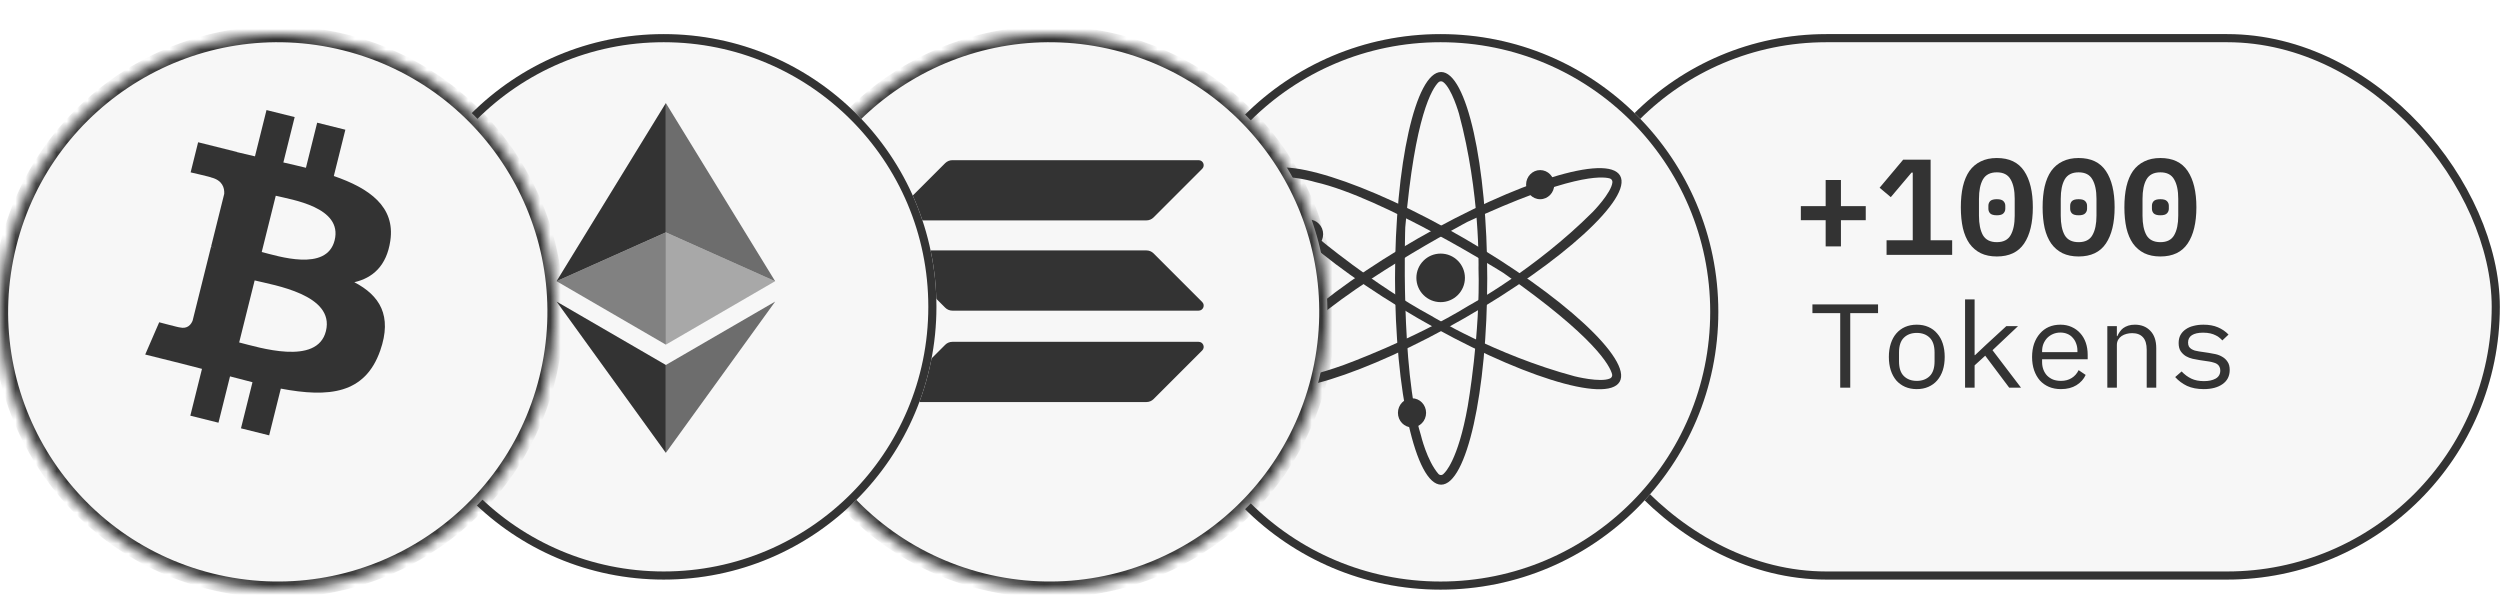
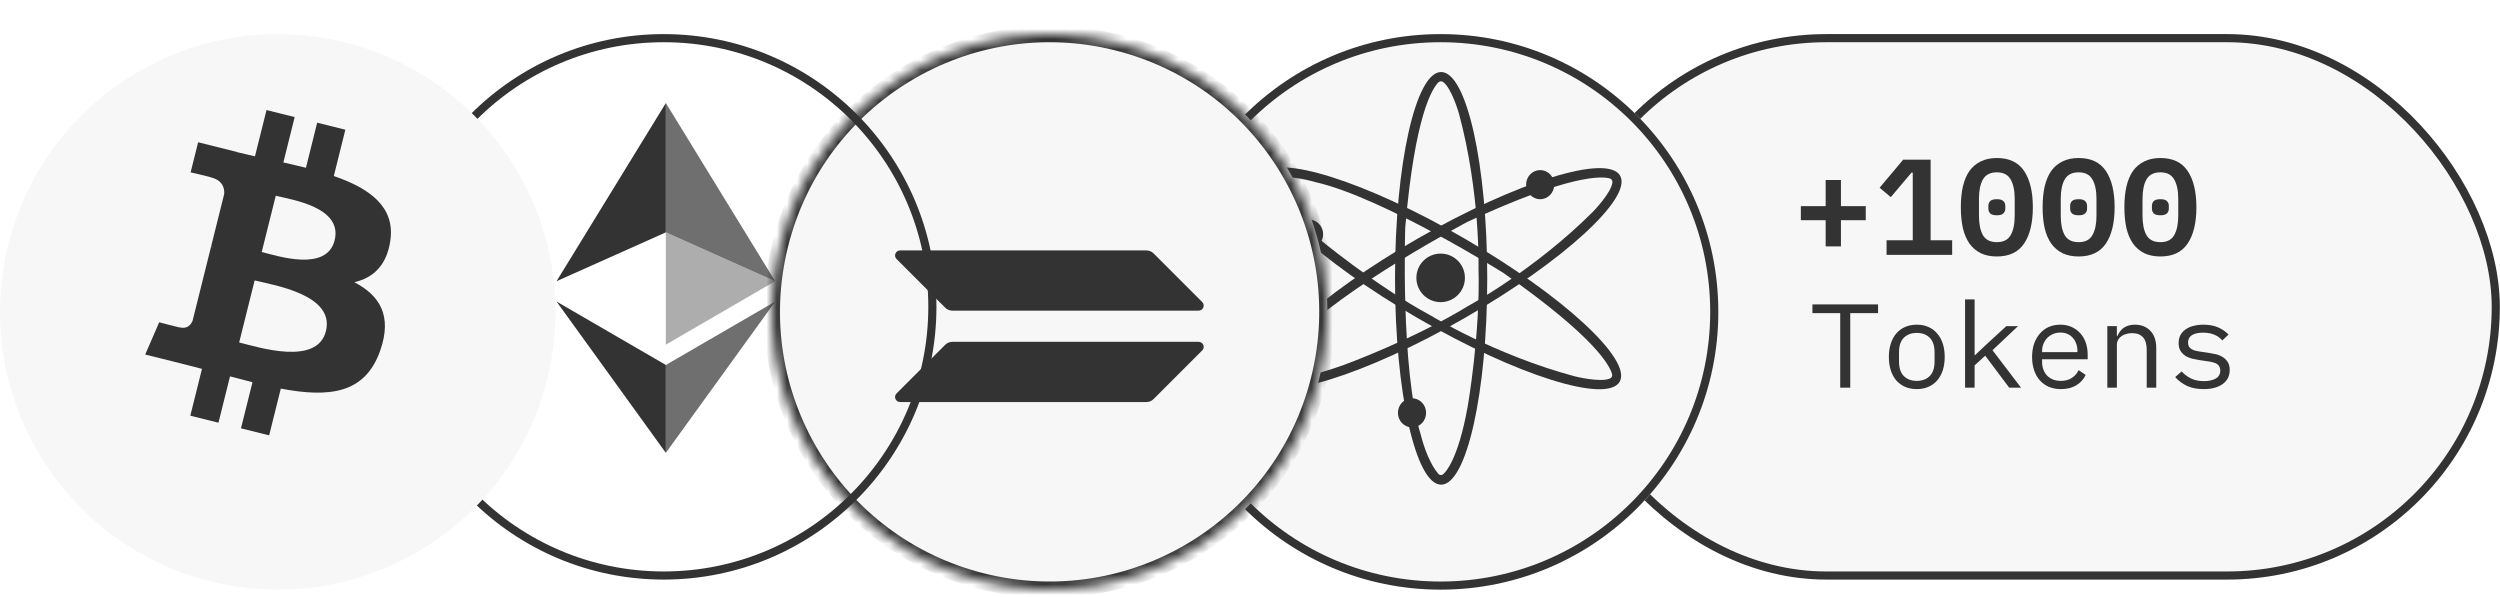
<svg xmlns="http://www.w3.org/2000/svg" width="243" height="58" viewBox="0 0 243 58" fill="none">
  <g filter="url(#filter0_d_612_114405)">
    <rect x="151.022" width="91.961" height="53.023" rx="26.511" fill="#F7F7F7" />
    <rect x="151.418" y="0.395" width="91.171" height="52.232" rx="26.116" stroke="#333333" stroke-width="0.79" />
  </g>
  <path d="M177.454 23.948V21.403H175.042V20.038H177.454V17.493H178.939V20.038H181.351V21.403H178.939V23.948H177.454ZM183.374 24.77V23.352H185.919V16.777H185.8L183.785 19.163L182.698 18.248L184.991 15.518H187.656V23.352H189.75V24.77H183.374ZM194.093 24.929C193.492 24.929 192.971 24.823 192.529 24.611C192.087 24.39 191.72 24.077 191.428 23.67C191.146 23.264 190.934 22.764 190.792 22.172C190.66 21.58 190.593 20.904 190.593 20.144C190.593 19.393 190.66 18.721 190.792 18.129C190.934 17.528 191.146 17.024 191.428 16.618C191.72 16.212 192.087 15.902 192.529 15.69C192.971 15.469 193.492 15.359 194.093 15.359C195.295 15.359 196.178 15.778 196.744 16.618C197.31 17.458 197.592 18.633 197.592 20.144C197.592 21.655 197.31 22.831 196.744 23.67C196.178 24.51 195.295 24.929 194.093 24.929ZM194.093 23.538C194.729 23.538 195.175 23.312 195.432 22.861C195.697 22.402 195.829 21.77 195.829 20.966V19.322C195.829 18.518 195.697 17.891 195.432 17.44C195.175 16.98 194.729 16.751 194.093 16.751C193.457 16.751 193.006 16.98 192.741 17.44C192.485 17.891 192.356 18.518 192.356 19.322V20.966C192.356 21.77 192.485 22.402 192.741 22.861C193.006 23.312 193.457 23.538 194.093 23.538ZM194.093 20.926C193.784 20.926 193.567 20.864 193.443 20.741C193.328 20.617 193.271 20.467 193.271 20.29V19.998C193.271 19.822 193.328 19.671 193.443 19.547C193.567 19.424 193.784 19.362 194.093 19.362C194.402 19.362 194.614 19.424 194.729 19.547C194.853 19.671 194.915 19.822 194.915 19.998V20.29C194.915 20.467 194.853 20.617 194.729 20.741C194.614 20.864 194.402 20.926 194.093 20.926ZM202.041 24.929C201.44 24.929 200.919 24.823 200.477 24.611C200.035 24.39 199.668 24.077 199.377 23.67C199.094 23.264 198.882 22.764 198.74 22.172C198.608 21.58 198.542 20.904 198.542 20.144C198.542 19.393 198.608 18.721 198.74 18.129C198.882 17.528 199.094 17.024 199.377 16.618C199.668 16.212 200.035 15.902 200.477 15.69C200.919 15.469 201.44 15.359 202.041 15.359C203.243 15.359 204.127 15.778 204.692 16.618C205.258 17.458 205.541 18.633 205.541 20.144C205.541 21.655 205.258 22.831 204.692 23.67C204.127 24.51 203.243 24.929 202.041 24.929ZM202.041 23.538C202.677 23.538 203.124 23.312 203.38 22.861C203.645 22.402 203.778 21.77 203.778 20.966V19.322C203.778 18.518 203.645 17.891 203.38 17.44C203.124 16.98 202.677 16.751 202.041 16.751C201.405 16.751 200.954 16.98 200.689 17.44C200.433 17.891 200.305 18.518 200.305 19.322V20.966C200.305 21.77 200.433 22.402 200.689 22.861C200.954 23.312 201.405 23.538 202.041 23.538ZM202.041 20.926C201.732 20.926 201.515 20.864 201.392 20.741C201.277 20.617 201.219 20.467 201.219 20.29V19.998C201.219 19.822 201.277 19.671 201.392 19.547C201.515 19.424 201.732 19.362 202.041 19.362C202.35 19.362 202.562 19.424 202.677 19.547C202.801 19.671 202.863 19.822 202.863 19.998V20.29C202.863 20.467 202.801 20.617 202.677 20.741C202.562 20.864 202.35 20.926 202.041 20.926ZM209.989 24.929C209.388 24.929 208.867 24.823 208.425 24.611C207.983 24.39 207.617 24.077 207.325 23.67C207.042 23.264 206.83 22.764 206.689 22.172C206.556 21.58 206.49 20.904 206.49 20.144C206.49 19.393 206.556 18.721 206.689 18.129C206.83 17.528 207.042 17.024 207.325 16.618C207.617 16.212 207.983 15.902 208.425 15.69C208.867 15.469 209.388 15.359 209.989 15.359C211.191 15.359 212.075 15.778 212.64 16.618C213.206 17.458 213.489 18.633 213.489 20.144C213.489 21.655 213.206 22.831 212.64 23.67C212.075 24.51 211.191 24.929 209.989 24.929ZM209.989 23.538C210.626 23.538 211.072 23.312 211.328 22.861C211.593 22.402 211.726 21.77 211.726 20.966V19.322C211.726 18.518 211.593 17.891 211.328 17.44C211.072 16.98 210.626 16.751 209.989 16.751C209.353 16.751 208.902 16.98 208.637 17.44C208.381 17.891 208.253 18.518 208.253 19.322V20.966C208.253 21.77 208.381 22.402 208.637 22.861C208.902 23.312 209.353 23.538 209.989 23.538ZM209.989 20.926C209.68 20.926 209.463 20.864 209.34 20.741C209.225 20.617 209.167 20.467 209.167 20.29V19.998C209.167 19.822 209.225 19.671 209.34 19.547C209.463 19.424 209.68 19.362 209.989 19.362C210.299 19.362 210.511 19.424 210.626 19.547C210.749 19.671 210.811 19.822 210.811 19.998V20.29C210.811 20.467 210.749 20.617 210.626 20.741C210.511 20.864 210.299 20.926 209.989 20.926Z" fill="#333333" />
  <path d="M179.844 30.434V37.683H178.869V30.434H176.167V29.587H182.546V30.434H179.844ZM186.311 37.822C185.894 37.822 185.515 37.749 185.175 37.602C184.842 37.455 184.556 37.246 184.316 36.975C184.084 36.697 183.906 36.368 183.783 35.989C183.659 35.603 183.597 35.17 183.597 34.69C183.597 34.219 183.659 33.79 183.783 33.403C183.906 33.016 184.084 32.688 184.316 32.417C184.556 32.139 184.842 31.926 185.175 31.779C185.515 31.632 185.894 31.559 186.311 31.559C186.729 31.559 187.104 31.632 187.436 31.779C187.777 31.926 188.063 32.139 188.295 32.417C188.534 32.688 188.716 33.016 188.84 33.403C188.963 33.79 189.025 34.219 189.025 34.69C189.025 35.17 188.963 35.603 188.84 35.989C188.716 36.368 188.534 36.697 188.295 36.975C188.063 37.246 187.777 37.455 187.436 37.602C187.104 37.749 186.729 37.822 186.311 37.822ZM186.311 37.022C186.829 37.022 187.247 36.867 187.564 36.558C187.881 36.248 188.039 35.769 188.039 35.12V34.261C188.039 33.612 187.881 33.132 187.564 32.823C187.247 32.514 186.829 32.359 186.311 32.359C185.793 32.359 185.376 32.514 185.059 32.823C184.742 33.132 184.583 33.612 184.583 34.261V35.12C184.583 35.769 184.742 36.248 185.059 36.558C185.376 36.867 185.793 37.022 186.311 37.022ZM191.004 29.1H191.932V34.516H191.978L193.022 33.531L195.017 31.698H196.154L193.672 34.041L196.444 37.683H195.296L192.964 34.574L191.932 35.514V37.683H191.004V29.1ZM200.325 37.822C199.892 37.822 199.502 37.749 199.154 37.602C198.813 37.455 198.519 37.246 198.272 36.975C198.032 36.697 197.847 36.368 197.715 35.989C197.584 35.603 197.518 35.174 197.518 34.702C197.518 34.223 197.584 33.79 197.715 33.403C197.855 33.016 198.044 32.688 198.284 32.417C198.523 32.139 198.809 31.926 199.142 31.779C199.482 31.632 199.857 31.559 200.267 31.559C200.669 31.559 201.033 31.632 201.357 31.779C201.69 31.926 201.972 32.131 202.204 32.394C202.436 32.649 202.614 32.955 202.738 33.31C202.861 33.666 202.923 34.056 202.923 34.482V34.922H198.492V35.201C198.492 35.464 198.535 35.707 198.62 35.931C198.705 36.156 198.825 36.349 198.98 36.511C199.142 36.674 199.335 36.801 199.56 36.894C199.791 36.979 200.047 37.022 200.325 37.022C200.727 37.022 201.075 36.929 201.369 36.743C201.663 36.558 201.887 36.303 202.042 35.978L202.726 36.442C202.548 36.844 202.25 37.176 201.833 37.439C201.423 37.694 200.92 37.822 200.325 37.822ZM200.267 32.324C200.012 32.324 199.776 32.371 199.56 32.463C199.343 32.556 199.154 32.684 198.991 32.846C198.837 33.009 198.713 33.202 198.62 33.426C198.535 33.643 198.492 33.882 198.492 34.145V34.226H201.926V34.099C201.926 33.836 201.883 33.596 201.798 33.38C201.721 33.163 201.609 32.978 201.462 32.823C201.323 32.661 201.149 32.537 200.94 32.452C200.739 32.367 200.514 32.324 200.267 32.324ZM204.832 37.683V31.698H205.76V32.672H205.807C205.869 32.525 205.946 32.386 206.039 32.255C206.131 32.115 206.244 31.996 206.375 31.895C206.514 31.795 206.677 31.713 206.862 31.651C207.048 31.59 207.264 31.559 207.512 31.559C208.138 31.559 208.641 31.76 209.02 32.162C209.398 32.556 209.588 33.117 209.588 33.844V37.683H208.66V34.006C208.66 33.457 208.54 33.051 208.3 32.788C208.061 32.518 207.709 32.382 207.245 32.382C207.059 32.382 206.878 32.405 206.7 32.452C206.522 32.498 206.363 32.568 206.224 32.661C206.085 32.753 205.973 32.873 205.888 33.02C205.803 33.167 205.76 33.337 205.76 33.531V37.683H204.832ZM214.2 37.822C213.573 37.822 213.032 37.718 212.576 37.509C212.127 37.292 211.745 37.006 211.428 36.651L212.054 36.105C212.34 36.407 212.653 36.639 212.993 36.801C213.334 36.964 213.743 37.045 214.223 37.045C214.687 37.045 215.066 36.964 215.359 36.801C215.661 36.631 215.812 36.368 215.812 36.013C215.812 35.858 215.781 35.73 215.719 35.63C215.665 35.522 215.588 35.437 215.487 35.375C215.387 35.313 215.274 35.267 215.151 35.236C215.027 35.197 214.896 35.166 214.756 35.143L213.817 35.004C213.608 34.973 213.38 34.93 213.133 34.876C212.893 34.822 212.672 34.737 212.471 34.621C212.27 34.497 212.1 34.335 211.961 34.134C211.83 33.933 211.764 33.67 211.764 33.345C211.764 33.043 211.822 32.784 211.938 32.568C212.062 32.344 212.232 32.158 212.448 32.011C212.665 31.856 212.92 31.744 213.214 31.675C213.508 31.597 213.828 31.559 214.176 31.559C214.718 31.559 215.186 31.644 215.58 31.814C215.982 31.984 216.326 32.22 216.612 32.521L216.009 33.09C215.939 33.005 215.851 32.92 215.742 32.835C215.642 32.742 215.514 32.661 215.359 32.591C215.213 32.514 215.039 32.452 214.838 32.405C214.637 32.359 214.405 32.336 214.142 32.336C213.67 32.336 213.307 32.417 213.051 32.579C212.804 32.742 212.68 32.978 212.68 33.287C212.68 33.442 212.707 33.573 212.761 33.681C212.823 33.782 212.904 33.863 213.005 33.925C213.105 33.987 213.218 34.037 213.341 34.076C213.473 34.107 213.604 34.134 213.736 34.157L214.675 34.296C214.892 34.327 215.12 34.37 215.359 34.424C215.599 34.478 215.82 34.567 216.021 34.69C216.222 34.806 216.388 34.965 216.519 35.166C216.659 35.367 216.728 35.63 216.728 35.955C216.728 36.55 216.496 37.01 216.032 37.335C215.576 37.66 214.965 37.822 214.2 37.822Z" fill="#333333" />
  <g filter="url(#filter1_d_612_114405)">
    <path d="M140.022 54C154.934 54 167.022 41.912 167.022 27C167.022 12.088 154.934 0 140.022 0C125.111 0 113.022 12.088 113.022 27C113.022 41.912 125.111 54 140.022 54Z" fill="#F7F7F7" />
    <path d="M166.627 27C166.627 41.694 154.716 53.605 140.022 53.605C125.329 53.605 113.418 41.694 113.418 27C113.418 12.306 125.329 0.395 140.022 0.395C154.716 0.395 166.627 12.306 166.627 27Z" stroke="#333333" stroke-width="0.79" />
  </g>
  <path d="M140.078 7C137.602 7 135.595 15.979 135.595 27.056C135.595 38.132 137.602 47.111 140.078 47.111C142.553 47.111 144.561 38.132 144.561 27.056C144.561 15.979 142.553 7 140.078 7ZM140.387 45.98C140.104 46.357 139.821 46.074 139.821 46.074C138.681 44.753 138.111 42.299 138.111 42.299C136.117 35.881 136.591 22.102 136.591 22.102C137.529 11.162 139.233 8.578 139.814 8.004C139.873 7.946 139.951 7.91 140.034 7.903C140.117 7.896 140.2 7.919 140.267 7.967C141.109 8.564 141.815 11.059 141.815 11.059C143.9 18.798 143.711 26.065 143.711 26.065C143.9 32.388 142.667 39.467 142.667 39.467C141.717 44.846 140.387 45.98 140.387 45.98Z" fill="#333333" />
  <path d="M157.474 17.075C156.241 14.927 147.454 17.654 137.842 23.166C128.229 28.678 121.449 34.888 122.681 37.035C123.912 39.183 132.7 36.456 142.312 30.944C151.925 25.432 158.705 19.222 157.474 17.075ZM123.818 36.741C123.346 36.681 123.452 36.294 123.452 36.294C124.031 34.648 125.873 32.932 125.873 32.932C130.45 28.008 142.639 21.563 142.639 21.563C152.593 16.931 155.685 17.127 156.47 17.343C156.55 17.365 156.62 17.416 156.667 17.485C156.714 17.554 156.735 17.637 156.726 17.72C156.632 18.748 154.815 20.601 154.815 20.601C149.144 26.263 142.746 29.716 142.746 29.716C137.355 33.028 130.601 35.479 130.601 35.479C125.462 37.331 123.818 36.741 123.818 36.741H123.818Z" fill="#333333" />
  <path d="M157.43 37.107C158.672 34.965 151.909 28.726 142.33 23.173C132.752 17.619 123.966 14.858 122.725 17.004C121.484 19.15 128.246 25.385 137.83 30.938C147.415 36.492 156.189 39.253 157.43 37.107ZM123.548 17.832C123.365 17.397 123.752 17.292 123.752 17.292C125.467 16.968 127.875 17.706 127.875 17.706C134.428 19.198 146.113 26.518 146.113 26.518C155.109 32.813 156.489 35.586 156.695 36.373C156.716 36.453 156.708 36.539 156.672 36.614C156.636 36.69 156.575 36.75 156.499 36.784C155.561 37.214 153.048 36.574 153.048 36.574C145.305 34.498 139.111 30.693 139.111 30.693C133.547 27.692 128.044 23.074 128.044 23.074C123.863 19.553 123.549 17.837 123.549 17.837L123.548 17.832Z" fill="#333333" />
  <path d="M140.031 29.368C141.334 29.368 142.391 28.311 142.391 27.008C142.391 25.705 141.334 24.649 140.031 24.649C138.728 24.649 137.672 25.705 137.672 27.008C137.672 28.311 138.728 29.368 140.031 29.368Z" fill="#333333" />
  <path d="M149.704 19.364C150.46 19.364 151.073 18.73 151.073 17.948C151.073 17.166 150.46 16.532 149.704 16.532C148.949 16.532 148.336 17.166 148.336 17.948C148.336 18.73 148.949 19.364 149.704 19.364Z" fill="#333333" />
  <path d="M127.242 24.177C127.997 24.177 128.61 23.543 128.61 22.761C128.61 21.98 127.997 21.346 127.242 21.346C126.486 21.346 125.873 21.98 125.873 22.761C125.873 23.543 126.486 24.177 127.242 24.177Z" fill="#333333" />
  <path d="M137.247 41.543C138.003 41.543 138.616 40.909 138.616 40.127C138.616 39.345 138.003 38.712 137.247 38.712C136.492 38.712 135.879 39.345 135.879 40.127C135.879 40.909 136.492 41.543 137.247 41.543Z" fill="#333333" />
  <g filter="url(#filter2_d_612_114405)">
    <mask id="path-14-inside-1_612_114405" fill="white">
      <path d="M128.214 33.531C128.215 33.531 128.215 33.532 128.215 33.532C124.608 47.996 109.956 56.799 95.489 53.192C81.027 49.586 72.223 34.935 75.831 20.471C79.436 6.005 94.088 -2.798 108.551 0.808C123.018 4.414 131.821 19.066 128.214 33.531C128.214 33.532 128.214 33.532 128.214 33.532L128.214 33.532C128.214 33.531 128.214 33.531 128.214 33.531Z" />
    </mask>
    <path d="M128.214 33.531C128.215 33.531 128.215 33.532 128.215 33.532C124.608 47.996 109.956 56.799 95.489 53.192C81.027 49.586 72.223 34.935 75.831 20.471C79.436 6.005 94.088 -2.798 108.551 0.808C123.018 4.414 131.821 19.066 128.214 33.531C128.214 33.532 128.214 33.532 128.214 33.532L128.214 33.532C128.214 33.531 128.214 33.531 128.214 33.531Z" fill="#F7F7F7" />
    <path d="M95.489 53.192L95.297 53.958L95.297 53.958L95.489 53.192ZM75.831 20.471L76.598 20.663L76.598 20.662L75.831 20.471ZM108.551 0.808L108.36 1.575L108.36 1.575L108.551 0.808ZM128.214 33.531L128.981 33.722L128.214 33.531ZM128.214 33.532L127.656 32.973L128.214 33.532ZM128.214 33.532L127.656 32.973L128.214 33.532ZM128.215 33.532L128.981 33.723L128.215 33.532ZM127.448 33.34C123.947 47.381 109.724 55.926 95.68 52.425L95.297 53.958C110.189 57.671 125.269 48.611 128.981 33.723L127.448 33.34ZM95.68 52.425C81.641 48.924 73.096 34.702 76.598 20.663L75.064 20.28C71.351 35.167 80.412 50.247 95.297 53.958L95.68 52.425ZM76.598 20.662C80.097 6.62 94.32 -1.926 108.36 1.575L108.742 0.041C93.856 -3.67 78.775 5.391 75.064 20.28L76.598 20.662ZM108.36 1.575C122.403 5.075 130.949 19.299 127.447 33.34L128.981 33.722C132.693 18.834 123.632 3.753 108.742 0.041L108.36 1.575ZM128.773 34.09L128.773 34.09L127.656 32.973L127.656 32.973L128.773 34.09ZM127.447 33.34C127.353 33.721 127.55 34.056 127.811 34.211C128.077 34.369 128.483 34.381 128.773 34.09L127.656 32.973C127.946 32.682 128.352 32.694 128.618 32.852C128.879 33.007 129.076 33.342 128.981 33.722L127.447 33.34ZM128.773 34.09C128.625 34.238 128.424 34.322 128.214 34.322V32.741C128.005 32.741 127.804 32.824 127.656 32.973L128.773 34.09ZM128.981 33.723C129.104 33.232 128.737 32.741 128.214 32.741V34.322C127.692 34.322 127.326 33.831 127.448 33.34L128.981 33.723Z" fill="#333333" mask="url(#path-14-inside-1_612_114405)" />
  </g>
  <path d="M91.874 33.513C92.055 33.331 92.304 33.226 92.568 33.226H116.508C116.945 33.226 117.164 33.754 116.855 34.063L112.126 38.792C111.945 38.973 111.696 39.079 111.432 39.079H87.492C87.054 39.079 86.836 38.551 87.145 38.242L91.874 33.513Z" fill="#333333" />
-   <path d="M91.874 15.855C92.062 15.675 92.311 15.569 92.568 15.569H116.508C116.945 15.569 117.164 16.097 116.855 16.406L112.126 21.135C111.945 21.316 111.696 21.422 111.432 21.422H87.492C87.054 21.422 86.836 20.894 87.145 20.585L91.874 15.855Z" fill="#333333" />
  <path d="M112.126 24.627C111.945 24.446 111.696 24.341 111.432 24.341H87.492C87.054 24.341 86.836 24.869 87.145 25.178L91.874 29.907C92.055 30.088 92.304 30.194 92.568 30.194H116.508C116.945 30.194 117.164 29.666 116.855 29.357L112.126 24.627Z" fill="#333333" />
  <g filter="url(#filter3_d_612_114405)">
-     <circle cx="64.511" cy="26.511" r="26.511" fill="#F7F7F7" />
    <circle cx="64.511" cy="26.511" r="26.116" stroke="#333333" stroke-width="0.79" />
  </g>
  <path d="M64.72 10.016V22.585L75.343 27.332L64.72 10.016Z" fill="#333333" fill-opacity="0.7" />
  <path d="M64.72 10.016L54.096 27.332L64.72 22.585V10.016Z" fill="#333333" />
  <path d="M64.72 35.476V44.017L75.35 29.31L64.72 35.476Z" fill="#333333" fill-opacity="0.7" />
  <path d="M64.72 44.017V35.475L54.096 29.31L64.72 44.017Z" fill="#333333" />
  <path d="M64.72 33.5L75.343 27.332L64.72 22.588V33.5Z" fill="#333333" fill-opacity="0.4" />
-   <path d="M54.096 27.332L64.72 33.5V22.588L54.096 27.332Z" fill="#333333" fill-opacity="0.6" />
  <g filter="url(#filter4_d_612_114405)">
    <mask id="path-25-inside-2_612_114405" fill="white">
-       <path d="M53.192 33.531C53.192 33.531 53.192 33.532 53.192 33.532C49.586 47.996 34.934 56.799 20.466 53.192C6.004 49.586 -2.799 34.935 0.809 20.471C4.414 6.005 19.065 -2.798 33.529 0.808C47.995 4.414 56.798 19.066 53.192 33.531C53.192 33.532 53.192 33.532 53.192 33.532L53.192 33.532C53.192 33.531 53.192 33.531 53.192 33.531Z" />
-     </mask>
+       </mask>
    <path d="M53.192 33.531C53.192 33.531 53.192 33.532 53.192 33.532C49.586 47.996 34.934 56.799 20.466 53.192C6.004 49.586 -2.799 34.935 0.809 20.471C4.414 6.005 19.065 -2.798 33.529 0.808C47.995 4.414 56.798 19.066 53.192 33.531C53.192 33.532 53.192 33.532 53.192 33.532L53.192 33.532C53.192 33.531 53.192 33.531 53.192 33.531Z" fill="#F7F7F7" />
    <path d="M20.466 53.192L20.275 53.958L20.275 53.958L20.466 53.192ZM0.809 20.471L1.575 20.663L1.575 20.662L0.809 20.471ZM33.529 0.808L33.337 1.575L33.337 1.575L33.529 0.808ZM53.192 33.531L53.959 33.722L53.192 33.531ZM53.192 33.532L52.633 32.973L53.192 33.532ZM53.192 33.532L52.633 32.973L53.192 33.532ZM53.192 33.532L53.959 33.723L53.192 33.532ZM52.425 33.34C48.924 47.381 34.702 55.926 20.657 52.425L20.275 53.958C35.166 57.671 50.247 48.611 53.959 33.723L52.425 33.34ZM20.657 52.425C6.619 48.924 -1.927 34.702 1.575 20.663L0.042 20.28C-3.672 35.167 5.39 50.247 20.275 53.958L20.657 52.425ZM1.575 20.662C5.075 6.62 19.298 -1.926 33.337 1.575L33.72 0.041C18.833 -3.67 3.752 5.391 0.042 20.28L1.575 20.662ZM33.337 1.575C47.381 5.075 55.926 19.299 52.425 33.34L53.959 33.722C57.671 18.834 48.61 3.753 33.72 0.041L33.337 1.575ZM53.751 34.09L53.751 34.09L52.633 32.973L52.633 32.973L53.751 34.09ZM52.425 33.34C52.33 33.721 52.527 34.056 52.788 34.211C53.054 34.369 53.46 34.381 53.751 34.09L52.633 32.973C52.924 32.682 53.33 32.694 53.595 32.852C53.856 33.007 54.053 33.342 53.959 33.722L52.425 33.34ZM53.751 34.09C53.602 34.238 53.402 34.322 53.192 34.322V32.741C52.982 32.741 52.781 32.824 52.633 32.973L53.751 34.09ZM53.959 33.723C54.081 33.232 53.715 32.741 53.192 32.741V34.322C52.67 34.322 52.303 33.831 52.425 33.34L53.959 33.723Z" fill="#333333" mask="url(#path-25-inside-2_612_114405)" />
  </g>
  <path d="M37.938 23.409C38.435 20.086 35.905 18.3 32.447 17.109L33.569 12.608L30.829 11.926L29.737 16.308C29.017 16.128 28.277 15.959 27.542 15.791L28.642 11.38L25.904 10.698L24.782 15.197C24.186 15.061 23.6 14.927 23.032 14.785L23.035 14.771L19.258 13.828L18.529 16.754C18.529 16.754 20.561 17.22 20.519 17.248C21.628 17.525 21.829 18.26 21.795 18.842L20.517 23.969C20.593 23.988 20.693 24.016 20.802 24.06C20.71 24.038 20.613 24.013 20.512 23.989L18.721 31.171C18.585 31.508 18.241 32.014 17.465 31.822C17.493 31.861 15.474 31.325 15.474 31.325L14.114 34.461L17.679 35.349C18.343 35.516 18.992 35.69 19.633 35.853L18.499 40.405L21.235 41.088L22.358 36.584C23.105 36.787 23.831 36.974 24.541 37.151L23.422 41.633L26.162 42.316L27.295 37.773C31.967 38.657 35.48 38.3 36.958 34.075C38.149 30.673 36.899 28.711 34.441 27.431C36.231 27.018 37.579 25.841 37.939 23.409L37.938 23.408L37.938 23.409ZM31.679 32.185C30.832 35.587 25.104 33.748 23.247 33.287L24.752 27.257C26.608 27.72 32.564 28.638 31.679 32.185H31.679ZM32.526 23.359C31.754 26.454 26.986 24.881 25.44 24.496L26.804 19.026C28.35 19.412 33.331 20.131 32.526 23.359H32.526Z" fill="#333333" />
  <defs>
    <filter id="filter0_d_612_114405" x="151.022" y="0" width="91.961" height="56.337" filterUnits="userSpaceOnUse" color-interpolation-filters="sRGB">
      <feFlood flood-opacity="0" result="BackgroundImageFix" />
      <feColorMatrix in="SourceAlpha" type="matrix" values="0 0 0 0 0 0 0 0 0 0 0 0 0 0 0 0 0 0 127 0" result="hardAlpha" />
      <feOffset dy="3.314" />
      <feComposite in2="hardAlpha" operator="out" />
      <feColorMatrix type="matrix" values="0 0 0 0 0 0 0 0 0 0 0 0 0 0 0 0 0 0 1 0" />
      <feBlend mode="normal" in2="BackgroundImageFix" result="effect1_dropShadow_612_114405" />
      <feBlend mode="normal" in="SourceGraphic" in2="effect1_dropShadow_612_114405" result="shape" />
    </filter>
    <filter id="filter1_d_612_114405" x="113.022" y="0" width="54" height="57.314" filterUnits="userSpaceOnUse" color-interpolation-filters="sRGB">
      <feFlood flood-opacity="0" result="BackgroundImageFix" />
      <feColorMatrix in="SourceAlpha" type="matrix" values="0 0 0 0 0 0 0 0 0 0 0 0 0 0 0 0 0 0 127 0" result="hardAlpha" />
      <feOffset dy="3.314" />
      <feComposite in2="hardAlpha" operator="out" />
      <feColorMatrix type="matrix" values="0 0 0 0 0 0 0 0 0 0 0 0 0 0 0 0 0 0 1 0" />
      <feBlend mode="normal" in2="BackgroundImageFix" result="effect1_dropShadow_612_114405" />
      <feBlend mode="normal" in="SourceGraphic" in2="effect1_dropShadow_612_114405" result="shape" />
    </filter>
    <filter id="filter2_d_612_114405" x="75.022" y="0" width="54" height="57.314" filterUnits="userSpaceOnUse" color-interpolation-filters="sRGB">
      <feFlood flood-opacity="0" result="BackgroundImageFix" />
      <feColorMatrix in="SourceAlpha" type="matrix" values="0 0 0 0 0 0 0 0 0 0 0 0 0 0 0 0 0 0 127 0" result="hardAlpha" />
      <feOffset dy="3.314" />
      <feComposite in2="hardAlpha" operator="out" />
      <feColorMatrix type="matrix" values="0 0 0 0 0.2 0 0 0 0 0.2 0 0 0 0 0.2 0 0 0 1 0" />
      <feBlend mode="normal" in2="BackgroundImageFix" result="effect1_dropShadow_612_114405" />
      <feBlend mode="normal" in="SourceGraphic" in2="effect1_dropShadow_612_114405" result="shape" />
    </filter>
    <filter id="filter3_d_612_114405" x="38" y="0" width="53.023" height="56.337" filterUnits="userSpaceOnUse" color-interpolation-filters="sRGB">
      <feFlood flood-opacity="0" result="BackgroundImageFix" />
      <feColorMatrix in="SourceAlpha" type="matrix" values="0 0 0 0 0 0 0 0 0 0 0 0 0 0 0 0 0 0 127 0" result="hardAlpha" />
      <feOffset dy="3.314" />
      <feComposite in2="hardAlpha" operator="out" />
      <feColorMatrix type="matrix" values="0 0 0 0 0 0 0 0 0 0 0 0 0 0 0 0 0 0 1 0" />
      <feBlend mode="normal" in2="BackgroundImageFix" result="effect1_dropShadow_612_114405" />
      <feBlend mode="normal" in="SourceGraphic" in2="effect1_dropShadow_612_114405" result="shape" />
    </filter>
    <filter id="filter4_d_612_114405" x="0" y="0" width="54" height="57.314" filterUnits="userSpaceOnUse" color-interpolation-filters="sRGB">
      <feFlood flood-opacity="0" result="BackgroundImageFix" />
      <feColorMatrix in="SourceAlpha" type="matrix" values="0 0 0 0 0 0 0 0 0 0 0 0 0 0 0 0 0 0 127 0" result="hardAlpha" />
      <feOffset dy="3.314" />
      <feComposite in2="hardAlpha" operator="out" />
      <feColorMatrix type="matrix" values="0 0 0 0 0.2 0 0 0 0 0.2 0 0 0 0 0.2 0 0 0 1 0" />
      <feBlend mode="normal" in2="BackgroundImageFix" result="effect1_dropShadow_612_114405" />
      <feBlend mode="normal" in="SourceGraphic" in2="effect1_dropShadow_612_114405" result="shape" />
    </filter>
  </defs>
</svg>